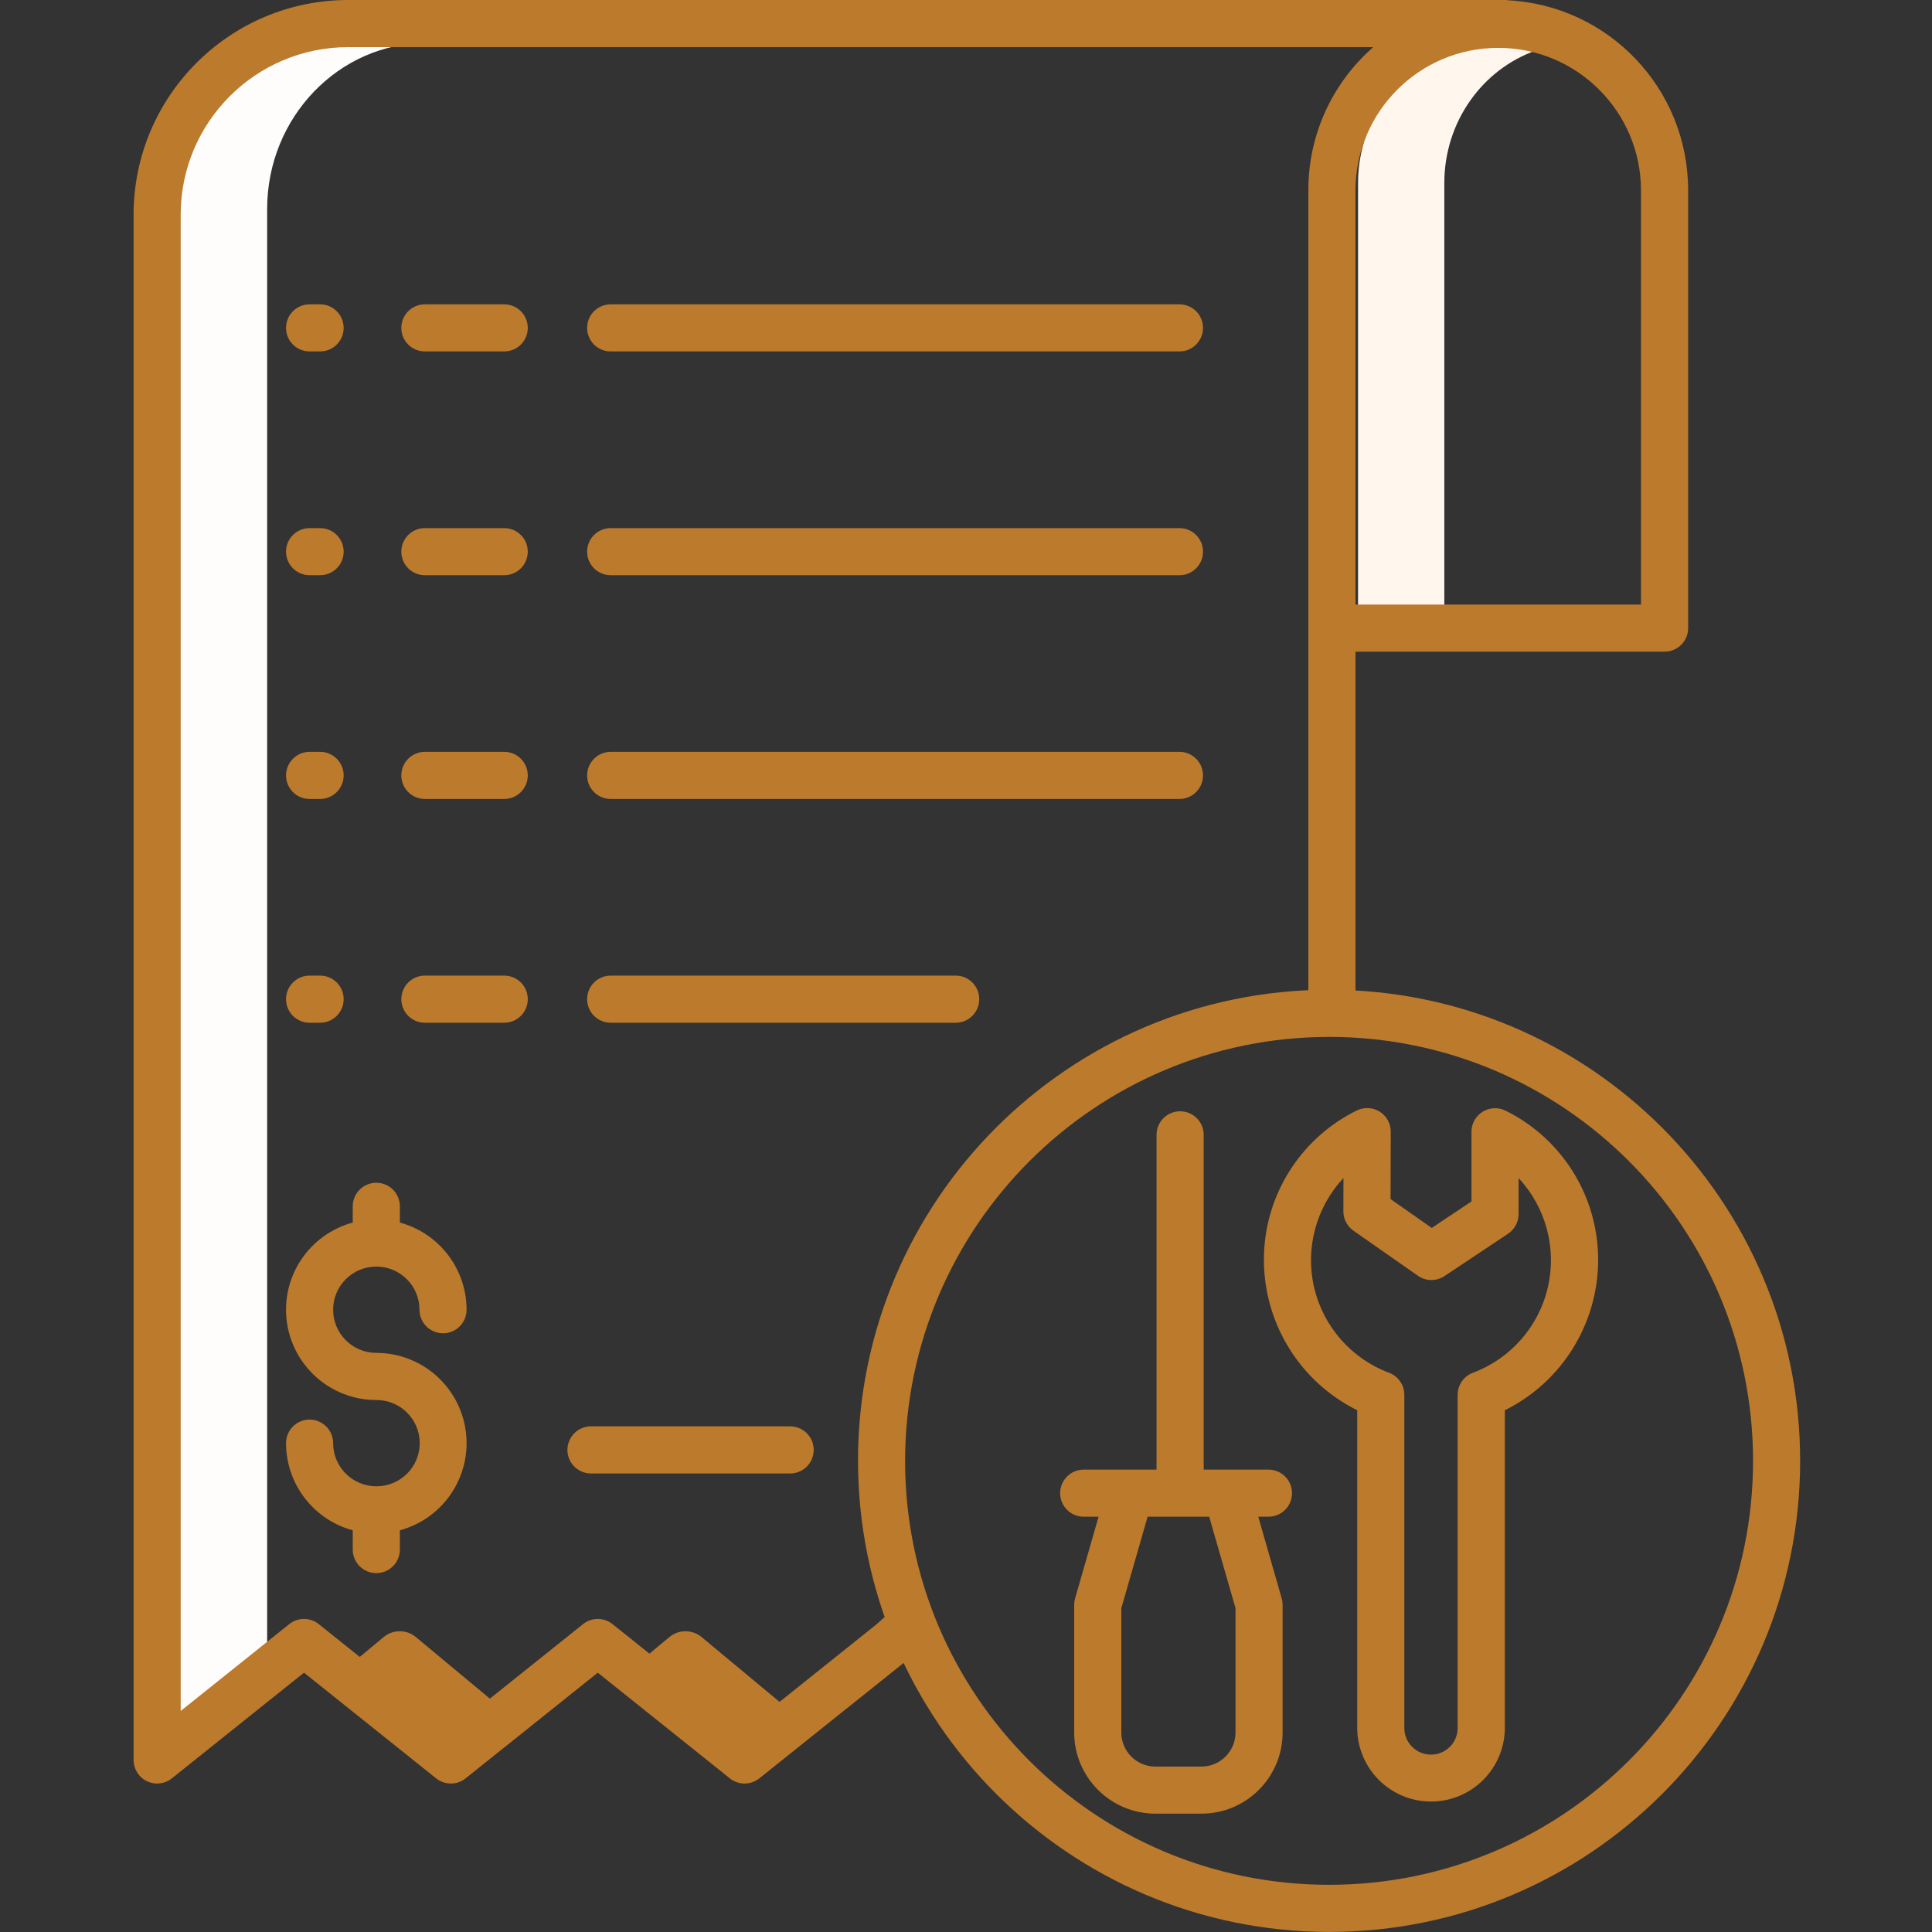
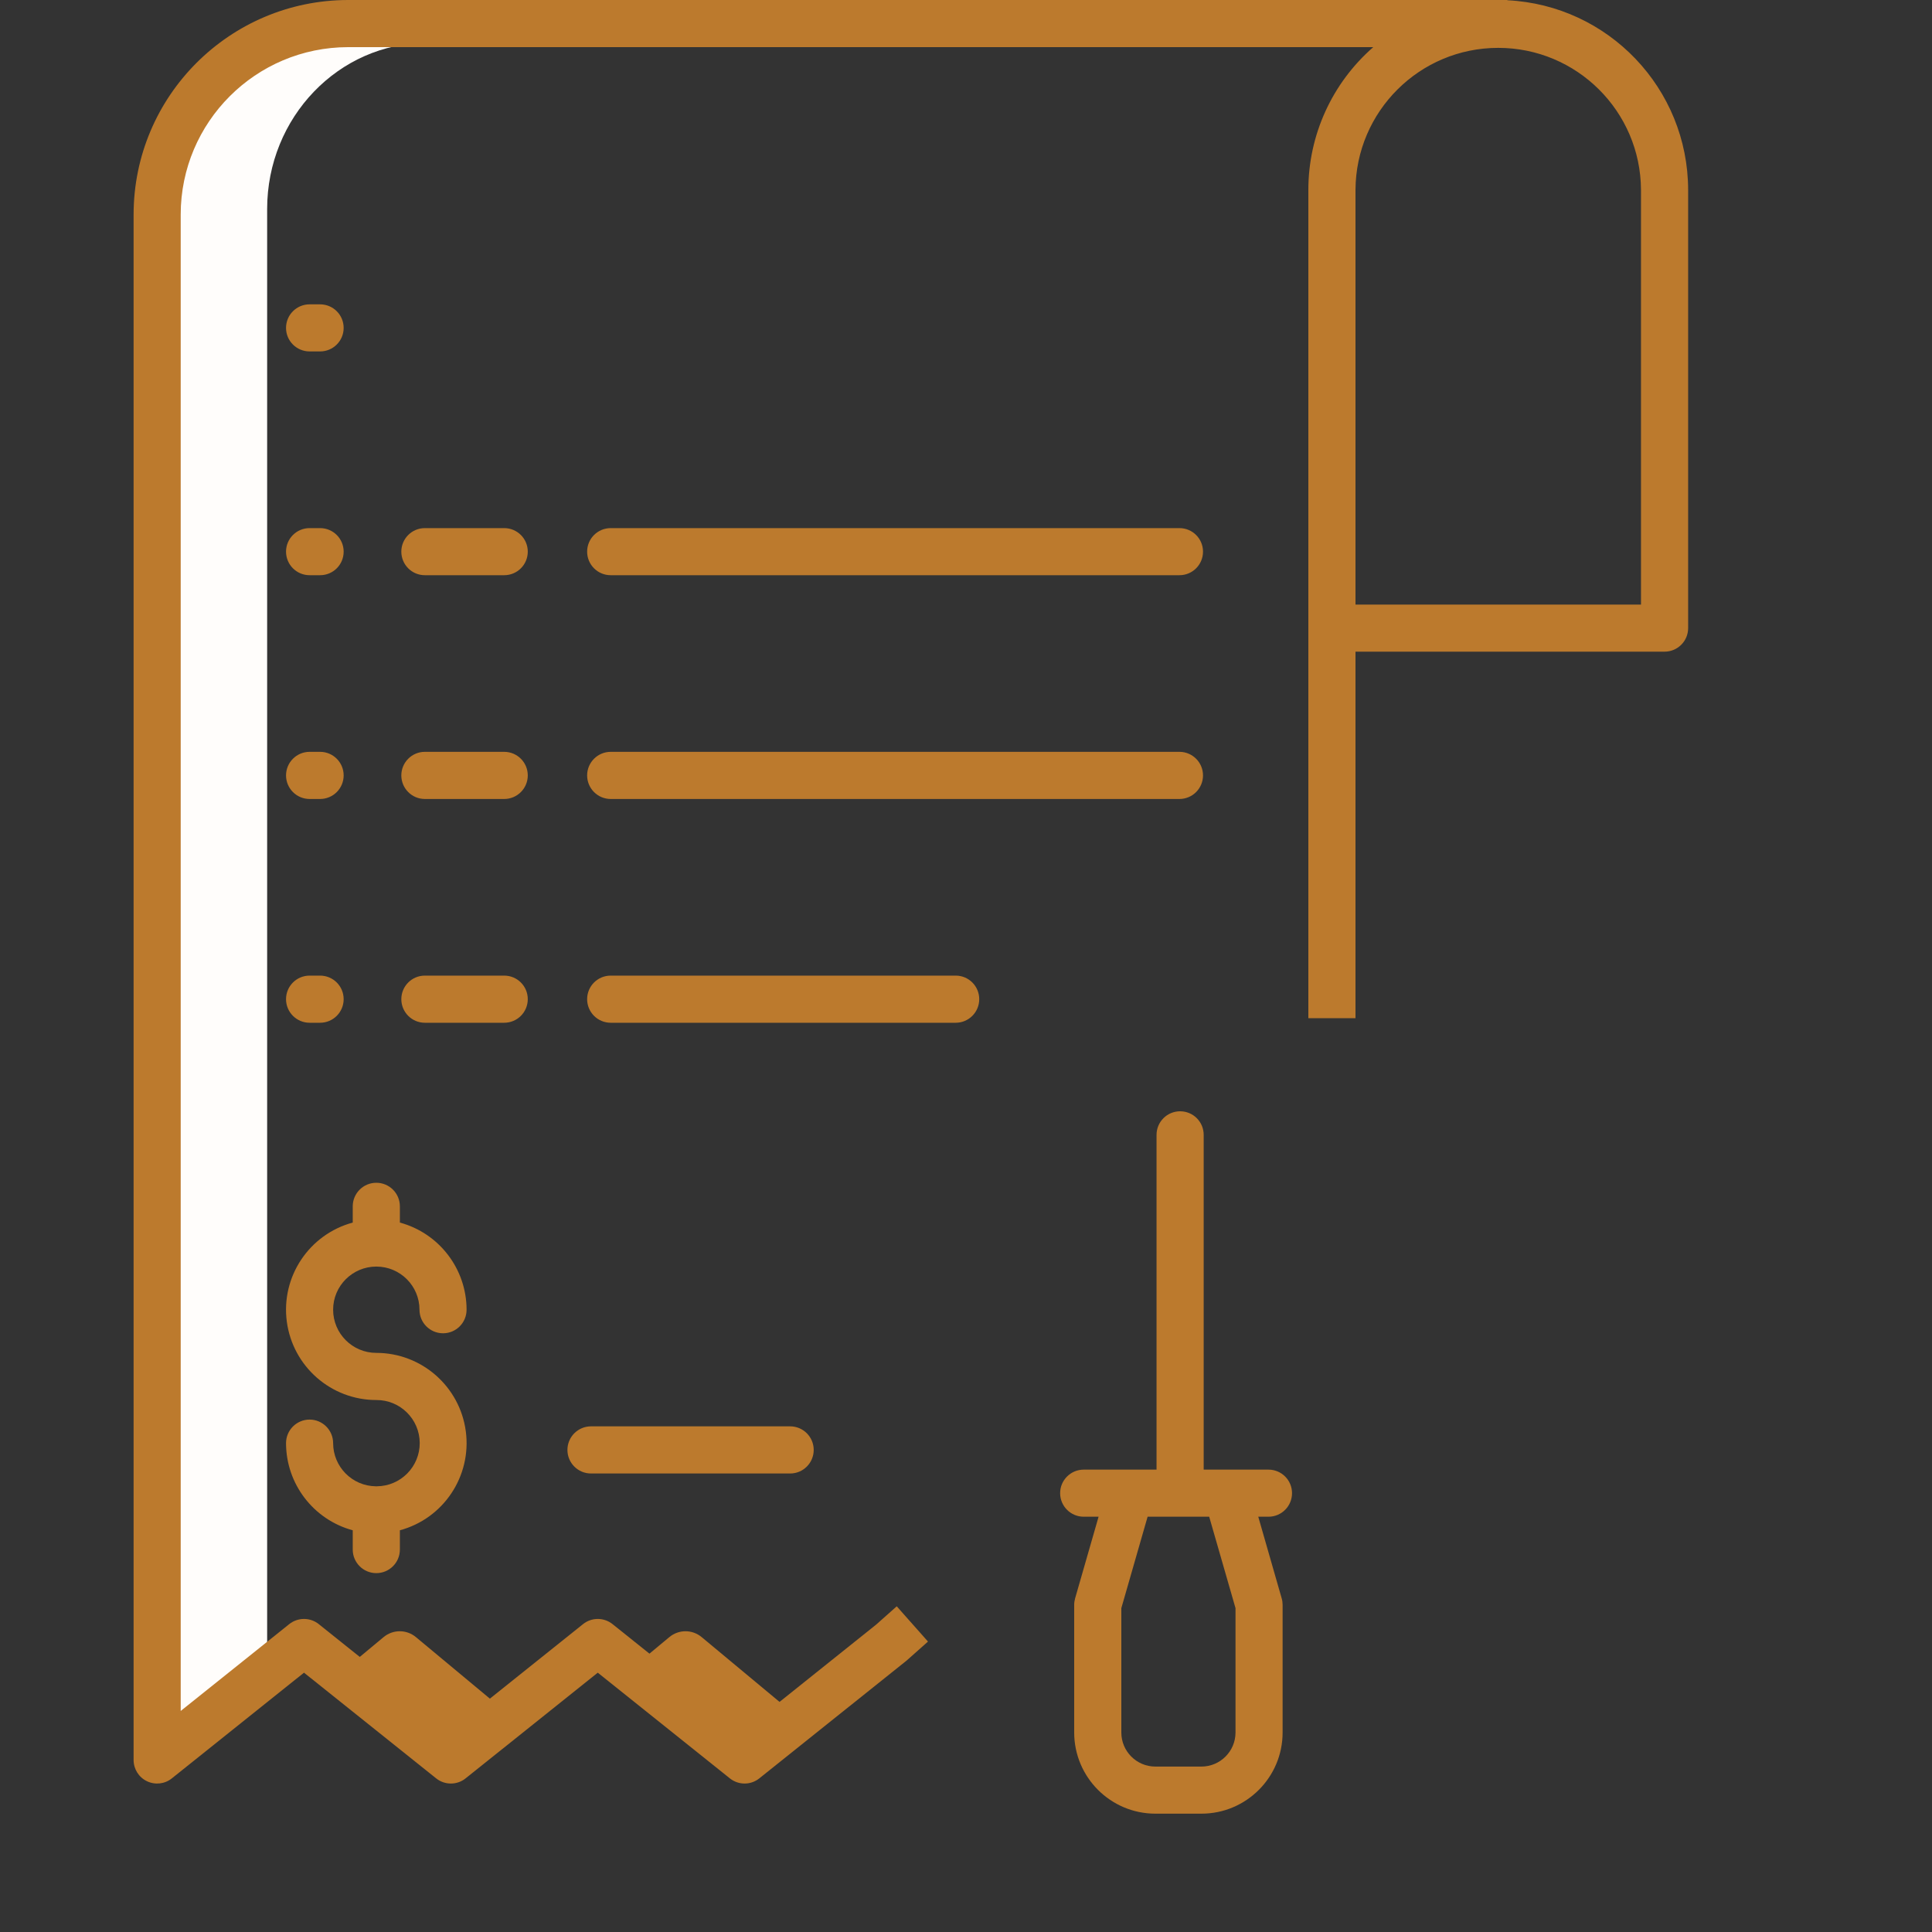
<svg xmlns="http://www.w3.org/2000/svg" width="40" height="40" viewBox="0 0 40 40" fill="none">
  <rect x="0" y="0" width="40" height="40" fill="#333333" stroke="none" />
-   <path d="M31.792 1.048C31.506 0.947 31.204 0.895 30.899 0.895C29.365 0.895 28.117 2.193 28.117 3.79V12.572H29.903V3.79C29.903 2.518 30.695 1.436 31.792 1.048Z" fill="#FFF7ED" />
  <path d="M8.614 33.897C8.419 33.732 8.134 33.732 7.939 33.897L7.375 34.366L9.432 36.077L10.333 35.327L8.614 33.897Z" fill="#BC7A2D" />
  <path d="M5.531 4.327C5.531 2.431 7.014 0.889 8.836 0.889H7.034C5.211 0.889 3.729 2.431 3.729 4.327V35.545L5.531 34.045V4.327Z" fill="#FFFDFB" />
  <path d="M14.53 33.897C14.335 33.732 14.05 33.732 13.855 33.897L13.291 34.366L15.347 36.077L16.249 35.327L14.53 33.897Z" fill="#BC7A2D" />
  <path d="M6.41 16.542H6.627C6.897 16.542 7.115 16.323 7.115 16.054C7.115 15.785 6.897 15.566 6.627 15.566H6.41C6.14 15.566 5.922 15.785 5.922 16.054C5.922 16.323 6.14 16.542 6.41 16.542Z" fill="#BC7A2D" />
  <path d="M10.439 15.566H8.796C8.527 15.566 8.309 15.785 8.309 16.054C8.309 16.323 8.527 16.542 8.796 16.542H10.439C10.709 16.542 10.927 16.323 10.927 16.054C10.927 15.785 10.709 15.566 10.439 15.566Z" fill="#BC7A2D" />
  <path d="M24.419 15.566H12.644C12.374 15.566 12.156 15.785 12.156 16.054C12.156 16.323 12.374 16.542 12.644 16.542H24.419C24.689 16.542 24.907 16.323 24.907 16.054C24.907 15.785 24.689 15.566 24.419 15.566Z" fill="#BC7A2D" />
  <path d="M6.41 11.909H6.627C6.897 11.909 7.115 11.691 7.115 11.421C7.115 11.152 6.897 10.934 6.627 10.934H6.41C6.14 10.934 5.922 11.152 5.922 11.421C5.922 11.691 6.14 11.909 6.41 11.909Z" fill="#BC7A2D" />
  <path d="M10.439 10.934H8.796C8.527 10.934 8.309 11.152 8.309 11.421C8.309 11.691 8.527 11.909 8.796 11.909H10.439C10.709 11.909 10.927 11.691 10.927 11.421C10.927 11.152 10.709 10.934 10.439 10.934Z" fill="#BC7A2D" />
  <path d="M24.419 10.934H12.644C12.374 10.934 12.156 11.152 12.156 11.421C12.156 11.691 12.374 11.909 12.644 11.909H24.419C24.689 11.909 24.907 11.691 24.907 11.421C24.907 11.152 24.689 10.934 24.419 10.934Z" fill="#BC7A2D" />
  <path d="M6.41 7.276H6.627C6.897 7.276 7.115 7.058 7.115 6.789C7.115 6.519 6.897 6.301 6.627 6.301H6.41C6.14 6.301 5.922 6.519 5.922 6.789C5.922 7.058 6.14 7.276 6.41 7.276Z" fill="#BC7A2D" />
-   <path d="M10.439 6.301H8.796C8.527 6.301 8.309 6.519 8.309 6.789C8.309 7.058 8.527 7.276 8.796 7.276H10.439C10.709 7.276 10.927 7.058 10.927 6.789C10.927 6.519 10.709 6.301 10.439 6.301Z" fill="#BC7A2D" />
-   <path d="M24.419 6.301H12.644C12.374 6.301 12.156 6.519 12.156 6.789C12.156 7.058 12.374 7.276 12.644 7.276H24.419C24.689 7.276 24.907 7.058 24.907 6.789C24.907 6.519 24.689 6.301 24.419 6.301Z" fill="#BC7A2D" />
  <path d="M6.41 21.175H6.627C6.897 21.175 7.115 20.956 7.115 20.687C7.115 20.417 6.897 20.199 6.627 20.199H6.41C6.14 20.199 5.922 20.417 5.922 20.687C5.922 20.956 6.14 21.175 6.41 21.175Z" fill="#BC7A2D" />
  <path d="M10.927 20.687C10.927 20.417 10.709 20.199 10.439 20.199H8.796C8.527 20.199 8.309 20.417 8.309 20.687C8.309 20.956 8.527 21.175 8.796 21.175H10.439C10.709 21.175 10.927 20.956 10.927 20.687Z" fill="#BC7A2D" />
  <path d="M20.274 20.687C20.274 20.417 20.056 20.199 19.787 20.199H12.644C12.374 20.199 12.156 20.417 12.156 20.687C12.156 20.956 12.374 21.175 12.644 21.175H19.787C20.056 21.175 20.274 20.956 20.274 20.687Z" fill="#BC7A2D" />
  <path d="M7.791 26.223C8.285 26.223 8.685 26.623 8.685 27.116C8.685 27.386 8.903 27.604 9.173 27.604C9.442 27.604 9.66 27.386 9.66 27.116C9.659 26.273 9.094 25.533 8.279 25.312V24.976C8.279 24.706 8.061 24.488 7.791 24.488C7.522 24.488 7.303 24.706 7.303 24.976V25.312C6.399 25.557 5.815 26.433 5.938 27.362C6.062 28.292 6.854 28.986 7.791 28.986C8.285 28.983 8.687 29.381 8.69 29.874C8.692 30.367 8.295 30.769 7.801 30.772C7.798 30.772 7.795 30.772 7.791 30.772C7.788 30.772 7.785 30.772 7.781 30.772C7.292 30.767 6.898 30.369 6.897 29.879C6.897 29.61 6.679 29.391 6.41 29.391C6.14 29.391 5.922 29.61 5.922 29.879C5.923 30.723 6.489 31.462 7.303 31.683V32.082C7.303 32.352 7.522 32.57 7.791 32.57C8.06 32.57 8.279 32.352 8.279 32.082V31.683C9.183 31.439 9.767 30.562 9.644 29.633C9.52 28.704 8.728 28.01 7.791 28.01C7.298 28.01 6.897 27.61 6.897 27.116C6.897 26.623 7.298 26.223 7.791 26.223Z" fill="#BC7A2D" />
  <path d="M12.236 29.531C11.966 29.531 11.748 29.75 11.748 30.019C11.748 30.288 11.966 30.507 12.236 30.507H16.359C16.629 30.507 16.847 30.288 16.847 30.019C16.847 29.75 16.629 29.531 16.359 29.531H12.236Z" fill="#BC7A2D" />
  <path d="M31.208 0.005V0H7.207C4.755 0.003 2.768 1.99 2.766 4.441V36.438C2.766 36.626 2.873 36.797 3.042 36.878C3.211 36.959 3.412 36.937 3.558 36.819L6.294 34.631L9.03 36.819C9.208 36.962 9.462 36.962 9.64 36.819L12.376 34.631L15.111 36.819C15.289 36.962 15.543 36.962 15.721 36.819L18.762 34.387C18.768 34.382 18.775 34.376 18.781 34.371L19.213 33.987L18.566 33.257L18.143 33.633L15.417 35.814L12.681 33.625C12.503 33.483 12.25 33.483 12.072 33.625L9.336 35.814L6.599 33.625C6.421 33.483 6.168 33.483 5.989 33.625L3.741 35.424V4.441C3.743 2.528 5.294 0.978 7.207 0.976H28.432C27.578 1.721 27.088 2.798 27.088 3.931V21.081H28.064V13.492H34.463C34.732 13.492 34.951 13.274 34.951 13.005V3.931C34.948 1.834 33.302 0.108 31.208 0.005ZM33.975 12.517H28.064V3.931C28.072 2.305 29.393 0.991 31.019 0.991C32.646 0.991 33.967 2.305 33.975 3.931V12.517Z" fill="#BC7A2D" />
-   <path d="M27.517 39.999C32.904 39.999 37.27 35.632 37.27 30.245C37.27 24.859 32.904 20.492 27.517 20.492C22.13 20.492 17.764 24.859 17.764 30.245C17.77 35.63 22.133 39.993 27.517 39.999ZM27.517 21.468C32.365 21.468 36.295 25.398 36.295 30.246C36.295 35.093 32.365 39.023 27.517 39.023C22.669 39.023 18.739 35.093 18.739 30.245C18.745 25.4 22.672 21.473 27.517 21.468Z" fill="#BC7A2D" />
-   <path d="M28.1 29.198V35.782C28.106 36.621 28.788 37.299 29.628 37.299C30.467 37.299 31.15 36.621 31.156 35.782V29.198C32.336 28.612 33.084 27.41 33.088 26.093C33.092 24.779 32.349 23.578 31.171 22.995C31.02 22.92 30.841 22.928 30.697 23.017C30.553 23.106 30.465 23.263 30.465 23.432V24.875L29.643 25.423L28.79 24.826L28.794 23.432C28.795 23.262 28.708 23.105 28.564 23.015C28.421 22.925 28.241 22.917 28.089 22.992C26.909 23.574 26.163 24.777 26.168 26.092C26.172 27.41 26.92 28.612 28.1 29.198ZM27.815 24.39L27.813 25.078C27.812 25.238 27.89 25.388 28.021 25.48L29.356 26.413C29.52 26.529 29.739 26.531 29.906 26.42L31.223 25.543C31.358 25.452 31.44 25.3 31.441 25.137V24.392C32.008 24.999 32.235 25.849 32.045 26.659C31.856 27.468 31.275 28.129 30.497 28.421C30.306 28.492 30.179 28.674 30.179 28.878V35.782C30.176 36.084 29.93 36.328 29.627 36.328C29.325 36.328 29.078 36.084 29.075 35.782V28.878C29.075 28.674 28.948 28.492 28.758 28.421C27.979 28.129 27.398 27.467 27.208 26.658C27.019 25.848 27.247 24.997 27.815 24.39H27.815Z" fill="#BC7A2D" />
  <path d="M22.437 31.402H22.745L22.259 33.092C22.247 33.136 22.24 33.181 22.24 33.227V35.87C22.241 36.797 22.993 37.549 23.92 37.55H24.875C25.802 37.55 26.555 36.797 26.555 35.87V33.227C26.555 33.181 26.549 33.136 26.536 33.092L26.051 31.402H26.263C26.532 31.402 26.75 31.184 26.75 30.914C26.75 30.645 26.532 30.427 26.263 30.427H24.921V23.496C24.921 23.226 24.703 23.008 24.433 23.008C24.164 23.008 23.945 23.226 23.945 23.496V30.427H22.437C22.168 30.427 21.949 30.645 21.949 30.914C21.949 31.184 22.168 31.402 22.437 31.402ZM25.58 33.295V35.87C25.579 36.259 25.264 36.574 24.875 36.575H23.92C23.531 36.574 23.216 36.259 23.216 35.87V33.295L23.76 31.402H25.035L25.58 33.295Z" fill="#BC7A2D" />
</svg>